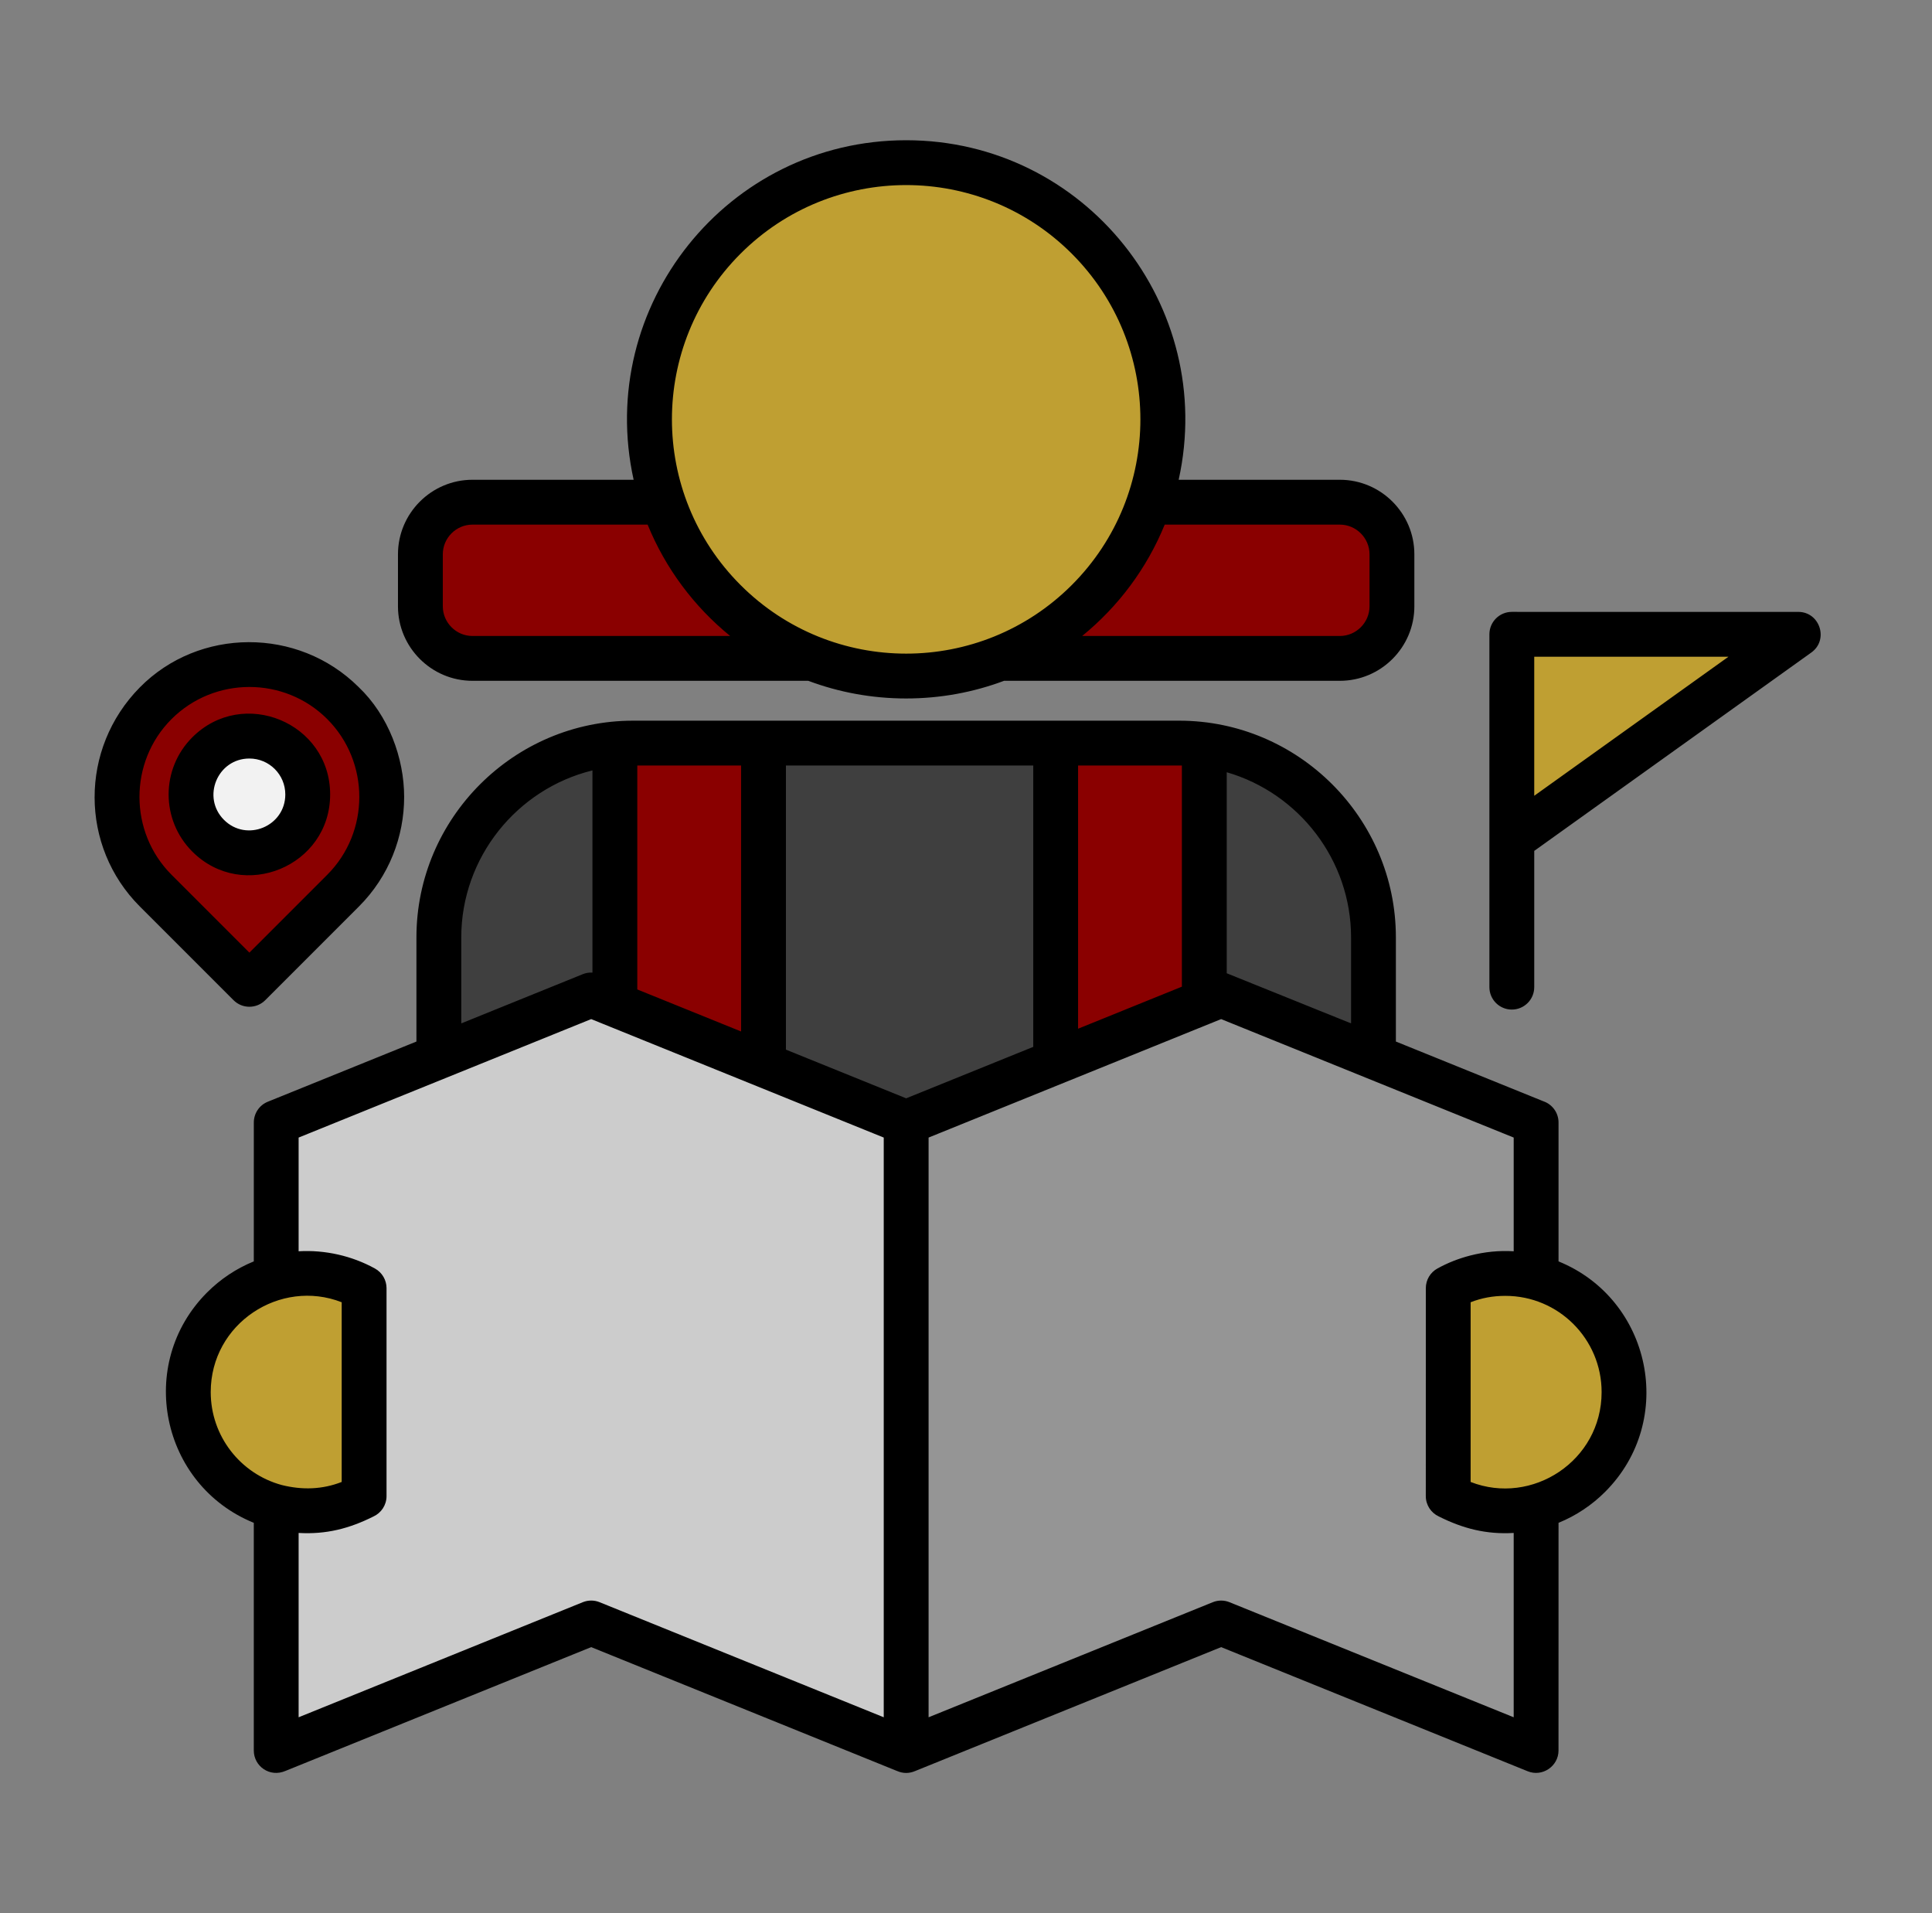
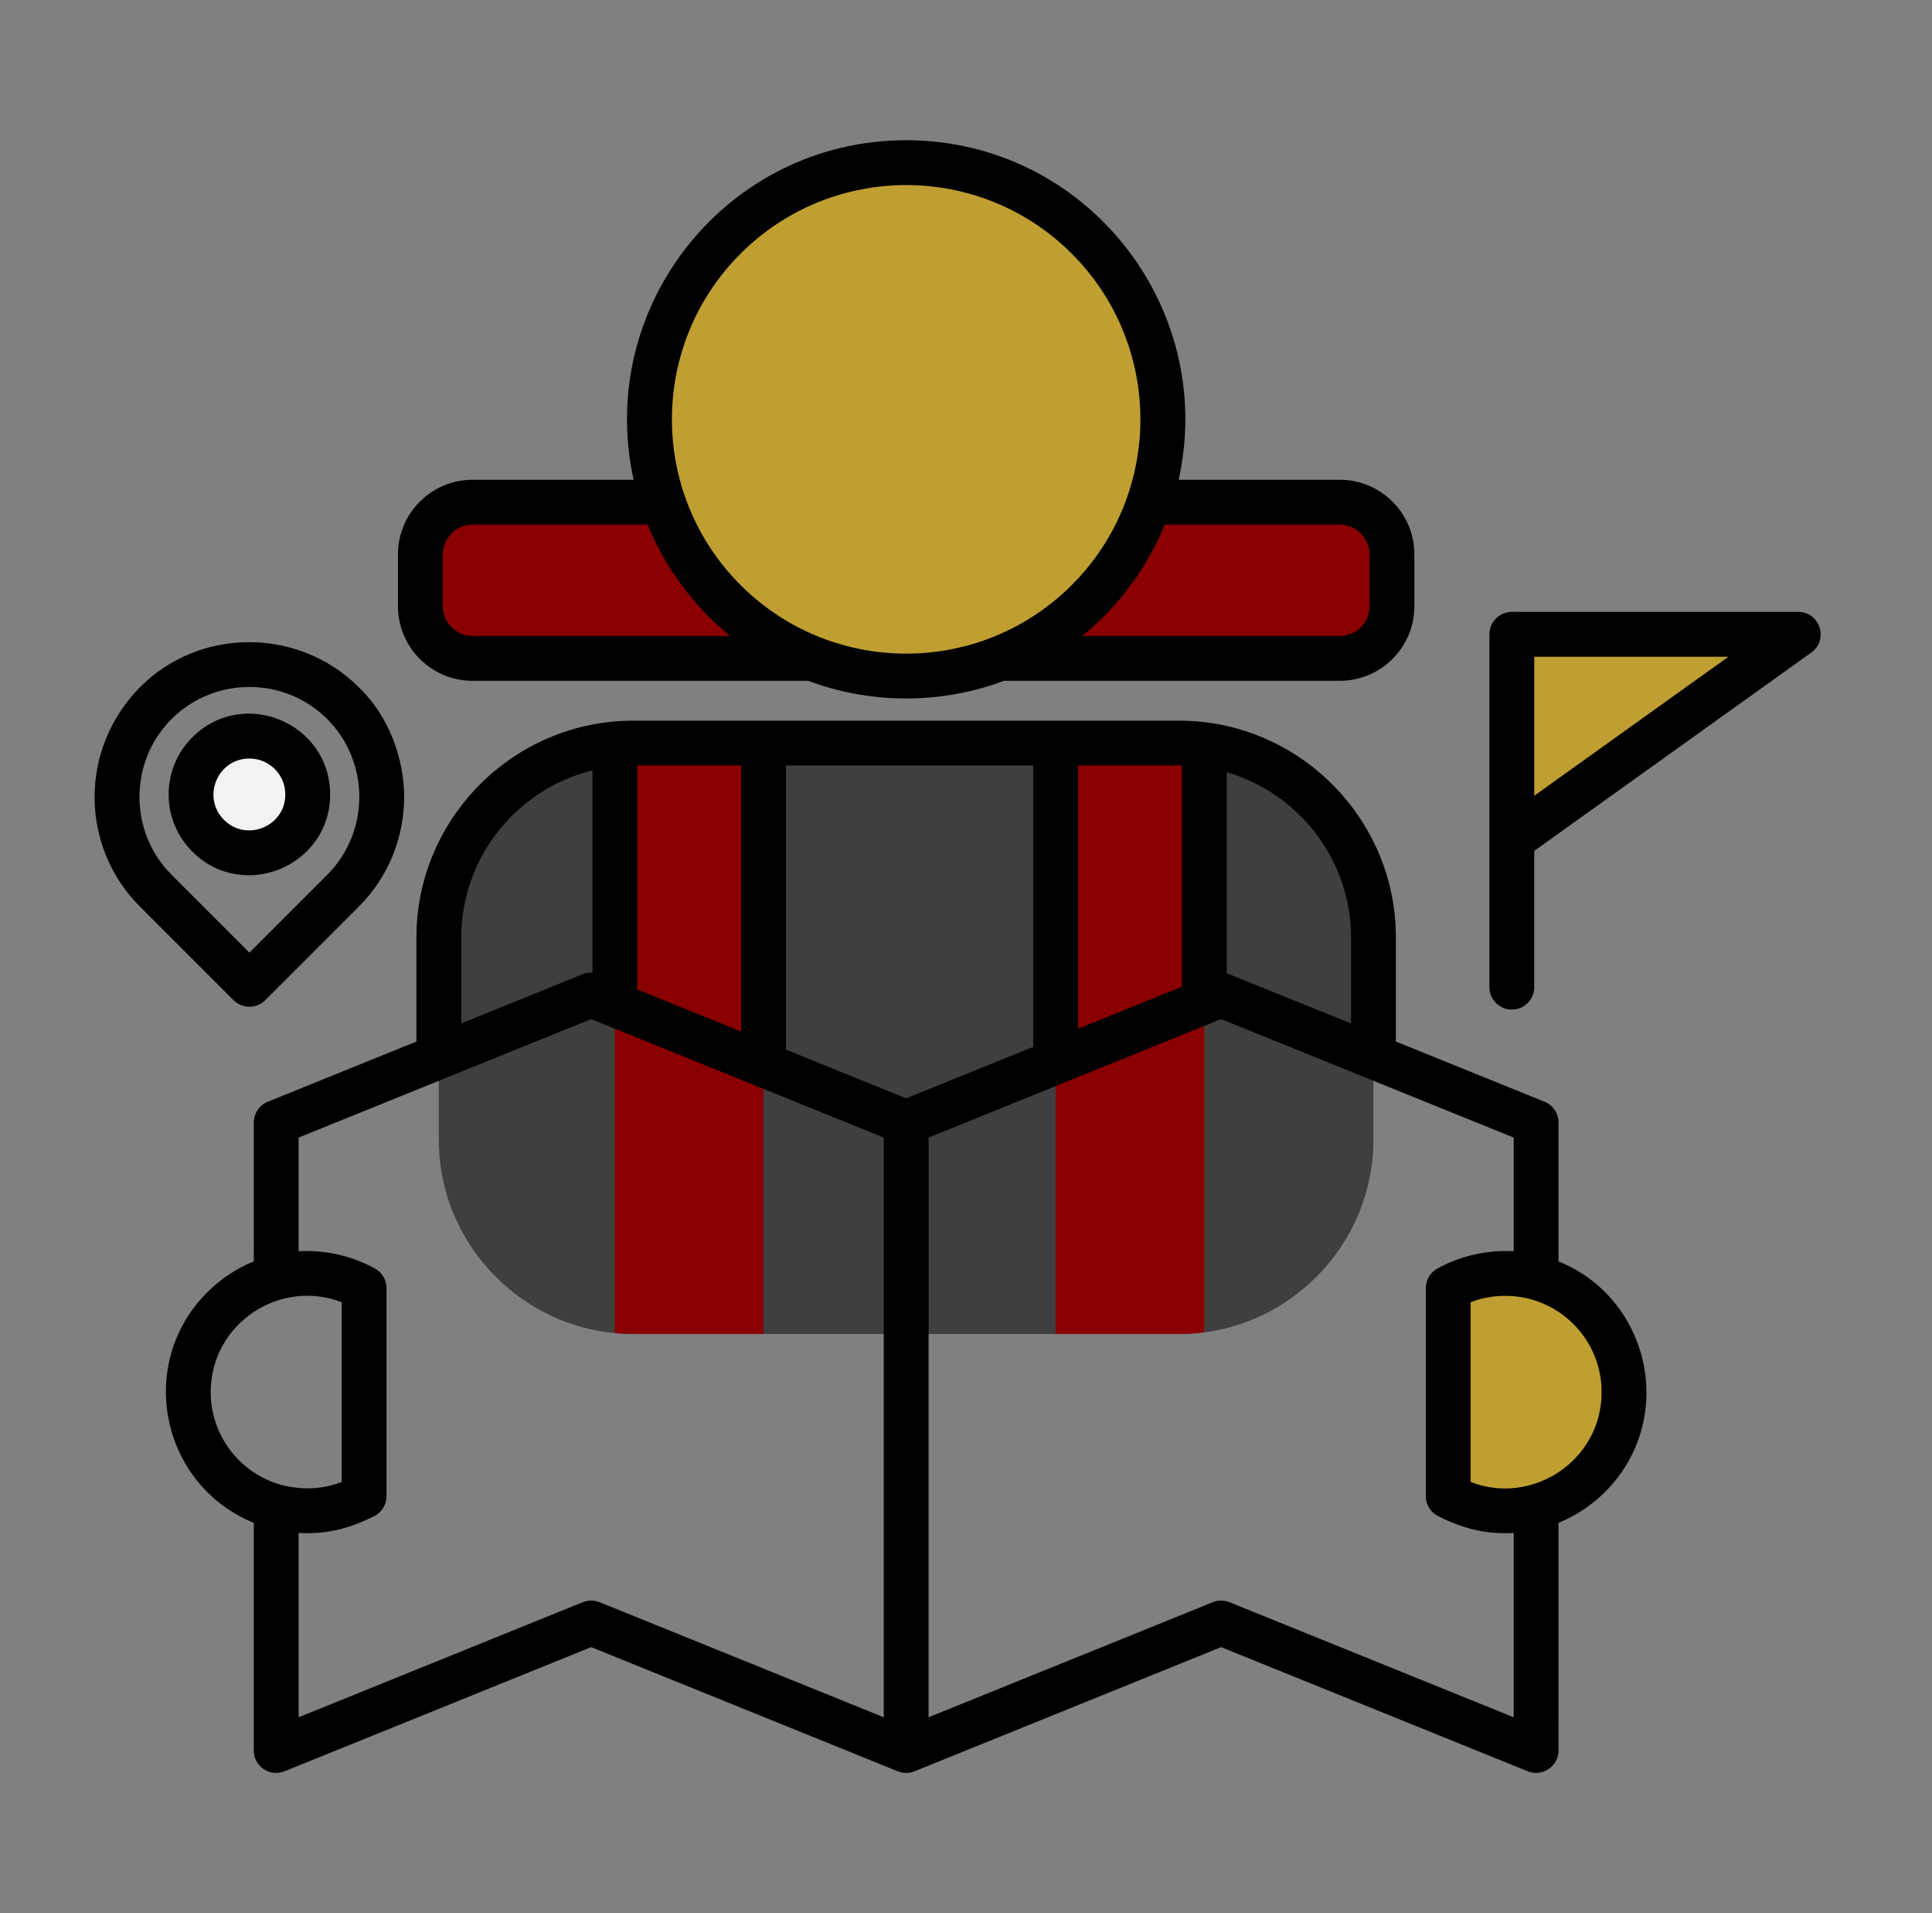
<svg xmlns="http://www.w3.org/2000/svg" width="101" height="100" viewBox="0 0 101 100" fill="none">
  <rect x="0" y="0" width="101" height="100" fill="#808080" stroke="none" />
  <path fill-rule="evenodd" clip-rule="evenodd" d="M33.096 38.841H61.644C67.23 38.841 71.8 43.411 71.8 48.997V59.57C71.8 65.156 67.23 69.726 61.644 69.726H33.096C27.511 69.726 22.94 65.156 22.94 59.57V48.997C22.941 43.411 27.511 38.841 33.096 38.841Z" fill="#3F3F3F" />
  <path fill-rule="evenodd" clip-rule="evenodd" d="M55.185 38.841H61.644C62.088 38.841 62.526 38.87 62.956 38.926V69.641C62.526 69.697 62.088 69.726 61.644 69.726H55.185V38.841Z" fill="#8A0000" />
  <path fill-rule="evenodd" clip-rule="evenodd" d="M33.096 38.841H39.912V69.726H33.096C32.775 69.726 32.456 69.71 32.142 69.68V38.886C32.456 38.857 32.775 38.841 33.096 38.841Z" fill="#8A0000" />
-   <path fill-rule="evenodd" clip-rule="evenodd" d="M47.37 58.672L30.904 52.005L14.438 58.672V91.498L30.904 84.831L47.37 91.498C52.859 89.275 58.347 87.053 63.836 84.831L80.302 91.498V58.672L63.836 52.005L47.37 58.672Z" fill="#CCCCCC" />
-   <path fill-rule="evenodd" clip-rule="evenodd" d="M47.37 91.498C52.859 89.275 58.347 87.053 63.836 84.831L80.302 91.498V58.672L63.836 52.005L47.37 58.672V91.498Z" fill="#959595" />
-   <path fill-rule="evenodd" clip-rule="evenodd" d="M16.045 66.561C17.129 66.561 18.147 66.84 19.033 67.328V78.2C18.147 78.688 17.128 78.966 16.045 78.966C12.62 78.966 9.843 76.189 9.843 72.764C9.843 69.338 12.62 66.561 16.045 66.561Z" fill="#BF9F32" />
  <path fill-rule="evenodd" clip-rule="evenodd" d="M78.695 66.561C77.612 66.561 76.593 66.84 75.707 67.328V78.2C76.593 78.688 77.612 78.966 78.695 78.966C82.121 78.966 84.898 76.189 84.898 72.764C84.898 69.338 82.121 66.561 78.695 66.561Z" fill="#BF9F32" />
  <path fill-rule="evenodd" clip-rule="evenodd" d="M24.696 26.25H70.043C71.54 26.25 72.765 27.474 72.765 28.971V31.693C72.765 33.19 71.54 34.414 70.043 34.414H24.696C23.2 34.414 21.975 33.19 21.975 31.693V28.971C21.975 27.474 23.2 26.25 24.696 26.25Z" fill="#8A0000" />
  <path d="M51.266 34.757C58.35 32.593 62.339 25.096 60.175 18.012C58.011 10.928 50.514 6.939 43.43 9.103C36.346 11.267 32.357 18.764 34.521 25.848C36.685 32.932 44.182 36.921 51.266 34.757Z" fill="#BF9F32" />
-   <path fill-rule="evenodd" clip-rule="evenodd" d="M17.933 36.757C15.24 34.063 10.831 34.063 8.138 36.757C5.444 39.451 5.444 43.859 8.138 46.553L13.036 51.451L17.933 46.553C20.628 43.859 20.628 39.451 17.933 36.757Z" fill="#8A0000" />
  <path fill-rule="evenodd" clip-rule="evenodd" d="M13.036 38.476C11.351 38.476 9.986 39.841 9.986 41.525C9.986 43.21 11.351 44.575 13.036 44.575C14.72 44.575 16.086 43.21 16.086 41.525C16.086 39.841 14.72 38.476 13.036 38.476Z" fill="#F2F2F2" />
  <path fill-rule="evenodd" clip-rule="evenodd" d="M79.032 43.874L94.008 33.154H79.032V43.874Z" fill="#BF9F32" />
  <path fill-rule="evenodd" clip-rule="evenodd" d="M15.611 59.459V65.402C16.994 65.322 18.395 65.64 19.598 66.302C19.985 66.515 20.206 66.915 20.207 67.327V78.199C20.207 78.67 19.929 79.076 19.529 79.262C18.26 79.898 17.052 80.208 15.611 80.125V89.76L30.466 83.745C30.76 83.626 31.073 83.635 31.345 83.745L46.2 89.76V59.459C41.102 57.395 36.004 55.331 30.906 53.267C25.807 55.331 20.709 57.395 15.611 59.459ZM80.206 44.475V51.597C80.206 52.245 79.681 52.769 79.034 52.769C78.387 52.769 77.862 52.245 77.862 51.597V33.154C77.862 32.507 78.387 31.982 79.034 31.982L94.01 31.983C95.141 31.983 95.613 33.446 94.692 34.106L80.206 44.475ZM80.206 41.594L90.36 34.326H80.206V41.594ZM13.037 39.647C11.368 39.647 10.53 41.674 11.709 42.853C12.889 44.032 14.915 43.194 14.915 41.525C14.915 40.487 14.075 39.647 13.037 39.647ZM10.052 38.54C12.706 35.886 17.259 37.777 17.259 41.525C17.259 45.273 12.706 47.164 10.052 44.51C8.403 42.861 8.403 40.189 10.052 38.54ZM18.743 35.907C20.316 37.4 21.128 39.631 21.128 41.654C21.128 43.729 20.34 45.805 18.764 47.381L13.866 52.279C13.408 52.736 12.666 52.736 12.209 52.279L7.311 47.381C4.169 44.239 4.146 39.135 7.311 35.928C10.399 32.799 15.577 32.764 18.743 35.907ZM17.105 37.583C19.343 39.821 19.343 43.487 17.107 45.724L13.037 49.793L8.968 45.723C6.733 43.489 6.733 39.823 8.962 37.591C11.201 35.348 14.868 35.347 17.105 37.583ZM47.372 7.33C38.026 7.33 31.12 15.99 33.125 25.077H24.698C22.555 25.077 20.805 26.827 20.805 28.971V31.692C20.805 33.836 22.555 35.585 24.698 35.585H42.254C43.847 36.182 45.571 36.508 47.372 36.508C49.172 36.508 50.897 36.182 52.489 35.585H70.045C72.189 35.585 73.939 33.836 73.939 31.692V28.971C73.939 26.827 72.189 25.077 70.045 25.077H61.618C63.624 15.99 56.718 7.33 47.372 7.33ZM60.888 27.421H70.045C70.895 27.421 71.595 28.121 71.595 28.971V31.692C71.595 32.542 70.895 33.242 70.045 33.242H56.572C58.465 31.701 59.958 29.703 60.888 27.421ZM38.171 33.242H24.698C23.848 33.242 23.149 32.542 23.149 31.692V28.971C23.149 28.12 23.848 27.421 24.698 27.421H33.856C34.786 29.703 36.278 31.701 38.171 33.242ZM56.031 13.26C60.812 18.042 60.813 25.796 56.031 30.578C51.249 35.36 43.495 35.36 38.713 30.578C33.931 25.796 33.931 18.042 38.713 13.26C43.495 8.478 51.249 8.478 56.031 13.26ZM78.697 67.733C78.05 67.733 77.457 67.841 76.881 68.067V77.46C80.087 78.715 83.728 76.361 83.728 72.763C83.728 69.985 81.476 67.733 78.697 67.733ZM76.864 65.624C76.249 65.782 75.673 66.011 75.146 66.302C74.771 66.508 74.539 66.9 74.539 67.327L74.537 78.199C74.537 78.67 74.814 79.076 75.215 79.262C76.483 79.897 77.692 80.209 79.132 80.125V89.76L64.277 83.746C64.005 83.635 63.692 83.627 63.398 83.746L48.544 89.76V59.459L63.838 53.267L79.132 59.459V65.402C78.361 65.357 77.614 65.432 76.864 65.624ZM81.476 65.931C86.333 67.909 87.655 74.234 83.911 77.978C83.221 78.668 82.395 79.222 81.476 79.596L81.475 91.497C81.475 92.32 80.629 92.892 79.865 92.582L63.838 86.093L47.866 92.56C47.529 92.707 47.215 92.707 46.877 92.56L30.906 86.093L14.935 92.559C14.095 92.925 13.268 92.312 13.268 91.497V79.596C8.411 77.618 7.089 71.293 10.832 67.549C11.523 66.859 12.349 66.305 13.268 65.931L13.269 58.671C13.269 58.194 13.558 57.765 14 57.586L21.77 54.44V48.996C21.77 42.764 26.865 37.669 33.098 37.669H61.646C67.878 37.669 72.973 42.764 72.973 48.996V54.44L80.686 57.563C81.146 57.721 81.476 58.158 81.476 58.671V65.931ZM14.732 77.621C12.568 77.036 11.016 75.063 11.016 72.763C11.016 69.166 14.657 66.812 17.863 68.067V77.46C16.849 77.857 15.797 77.887 14.732 77.621ZM70.63 53.491V48.996C70.63 44.962 67.915 41.462 64.13 40.364V50.871L70.63 53.491ZM61.786 51.572V40.013L56.359 40.012V53.77L61.786 51.572ZM54.016 54.718L47.372 57.408L41.086 54.863V40.012H54.016V54.718ZM38.742 53.914L33.316 51.717V40.012H38.742V53.914ZM30.972 50.836C30.797 50.826 30.625 50.855 30.466 50.919L24.114 53.491V48.996C24.114 44.827 27.013 41.239 30.972 40.268V50.836Z" fill="black" />
</svg>